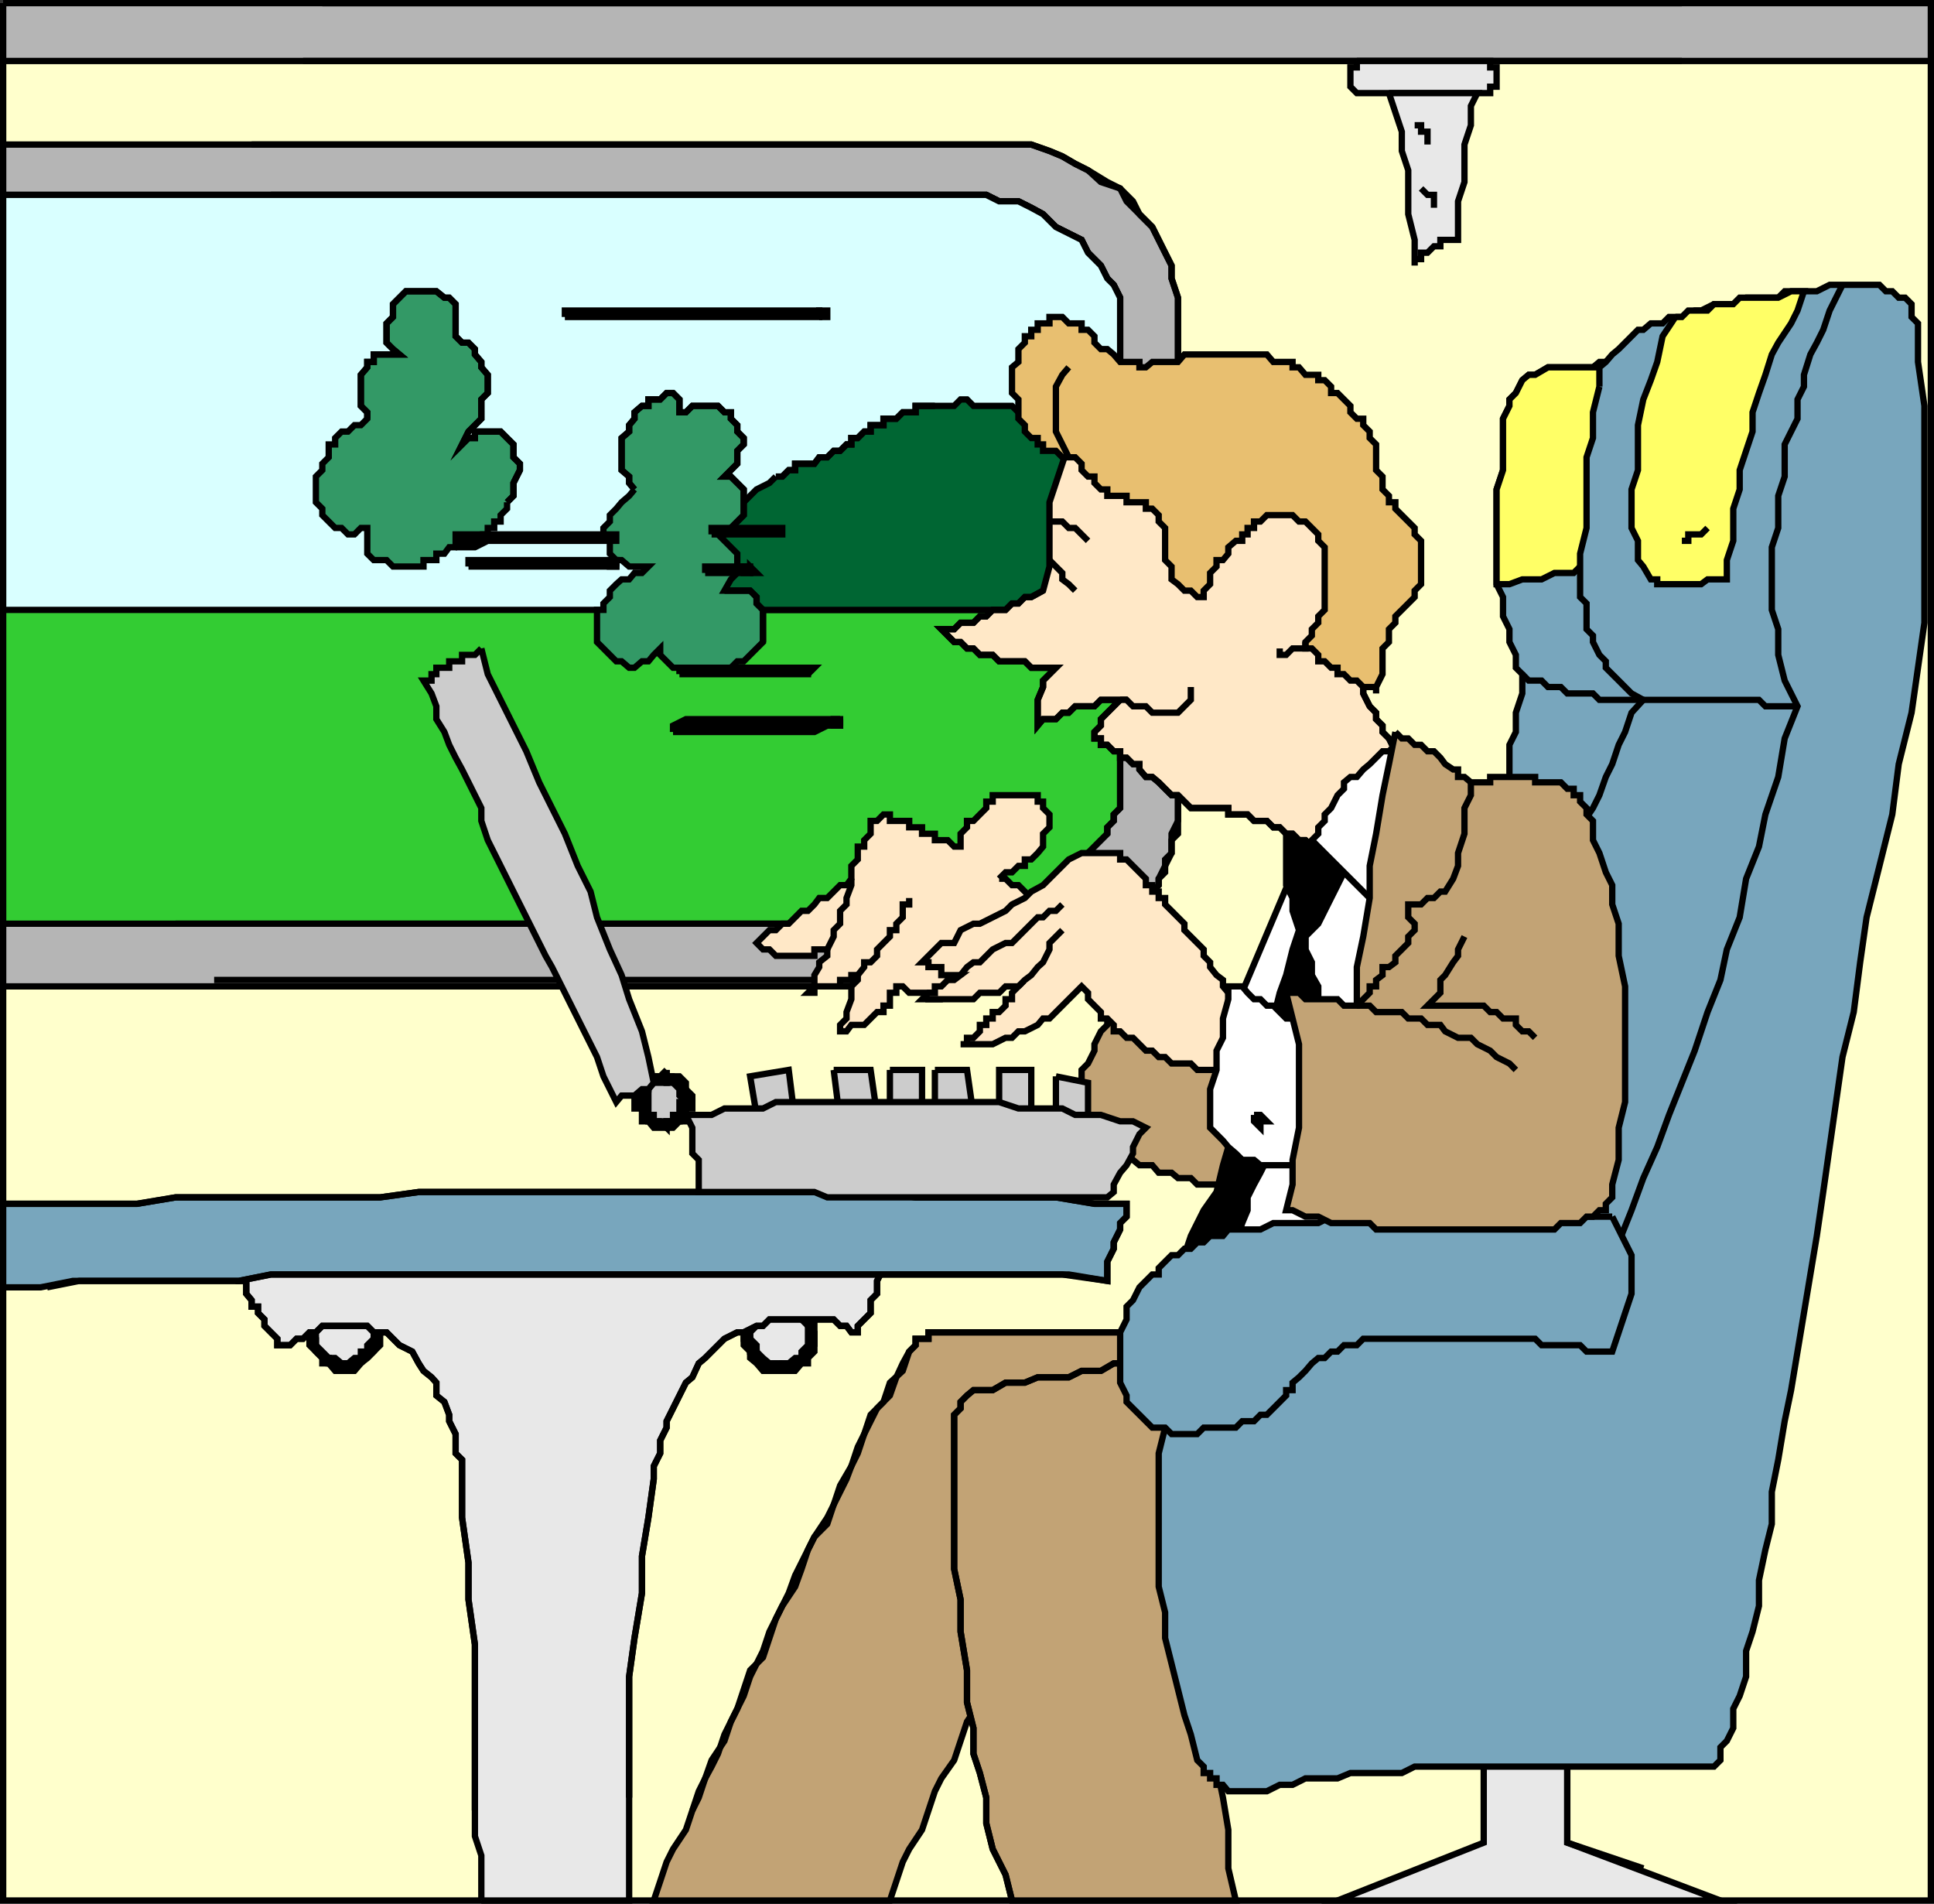
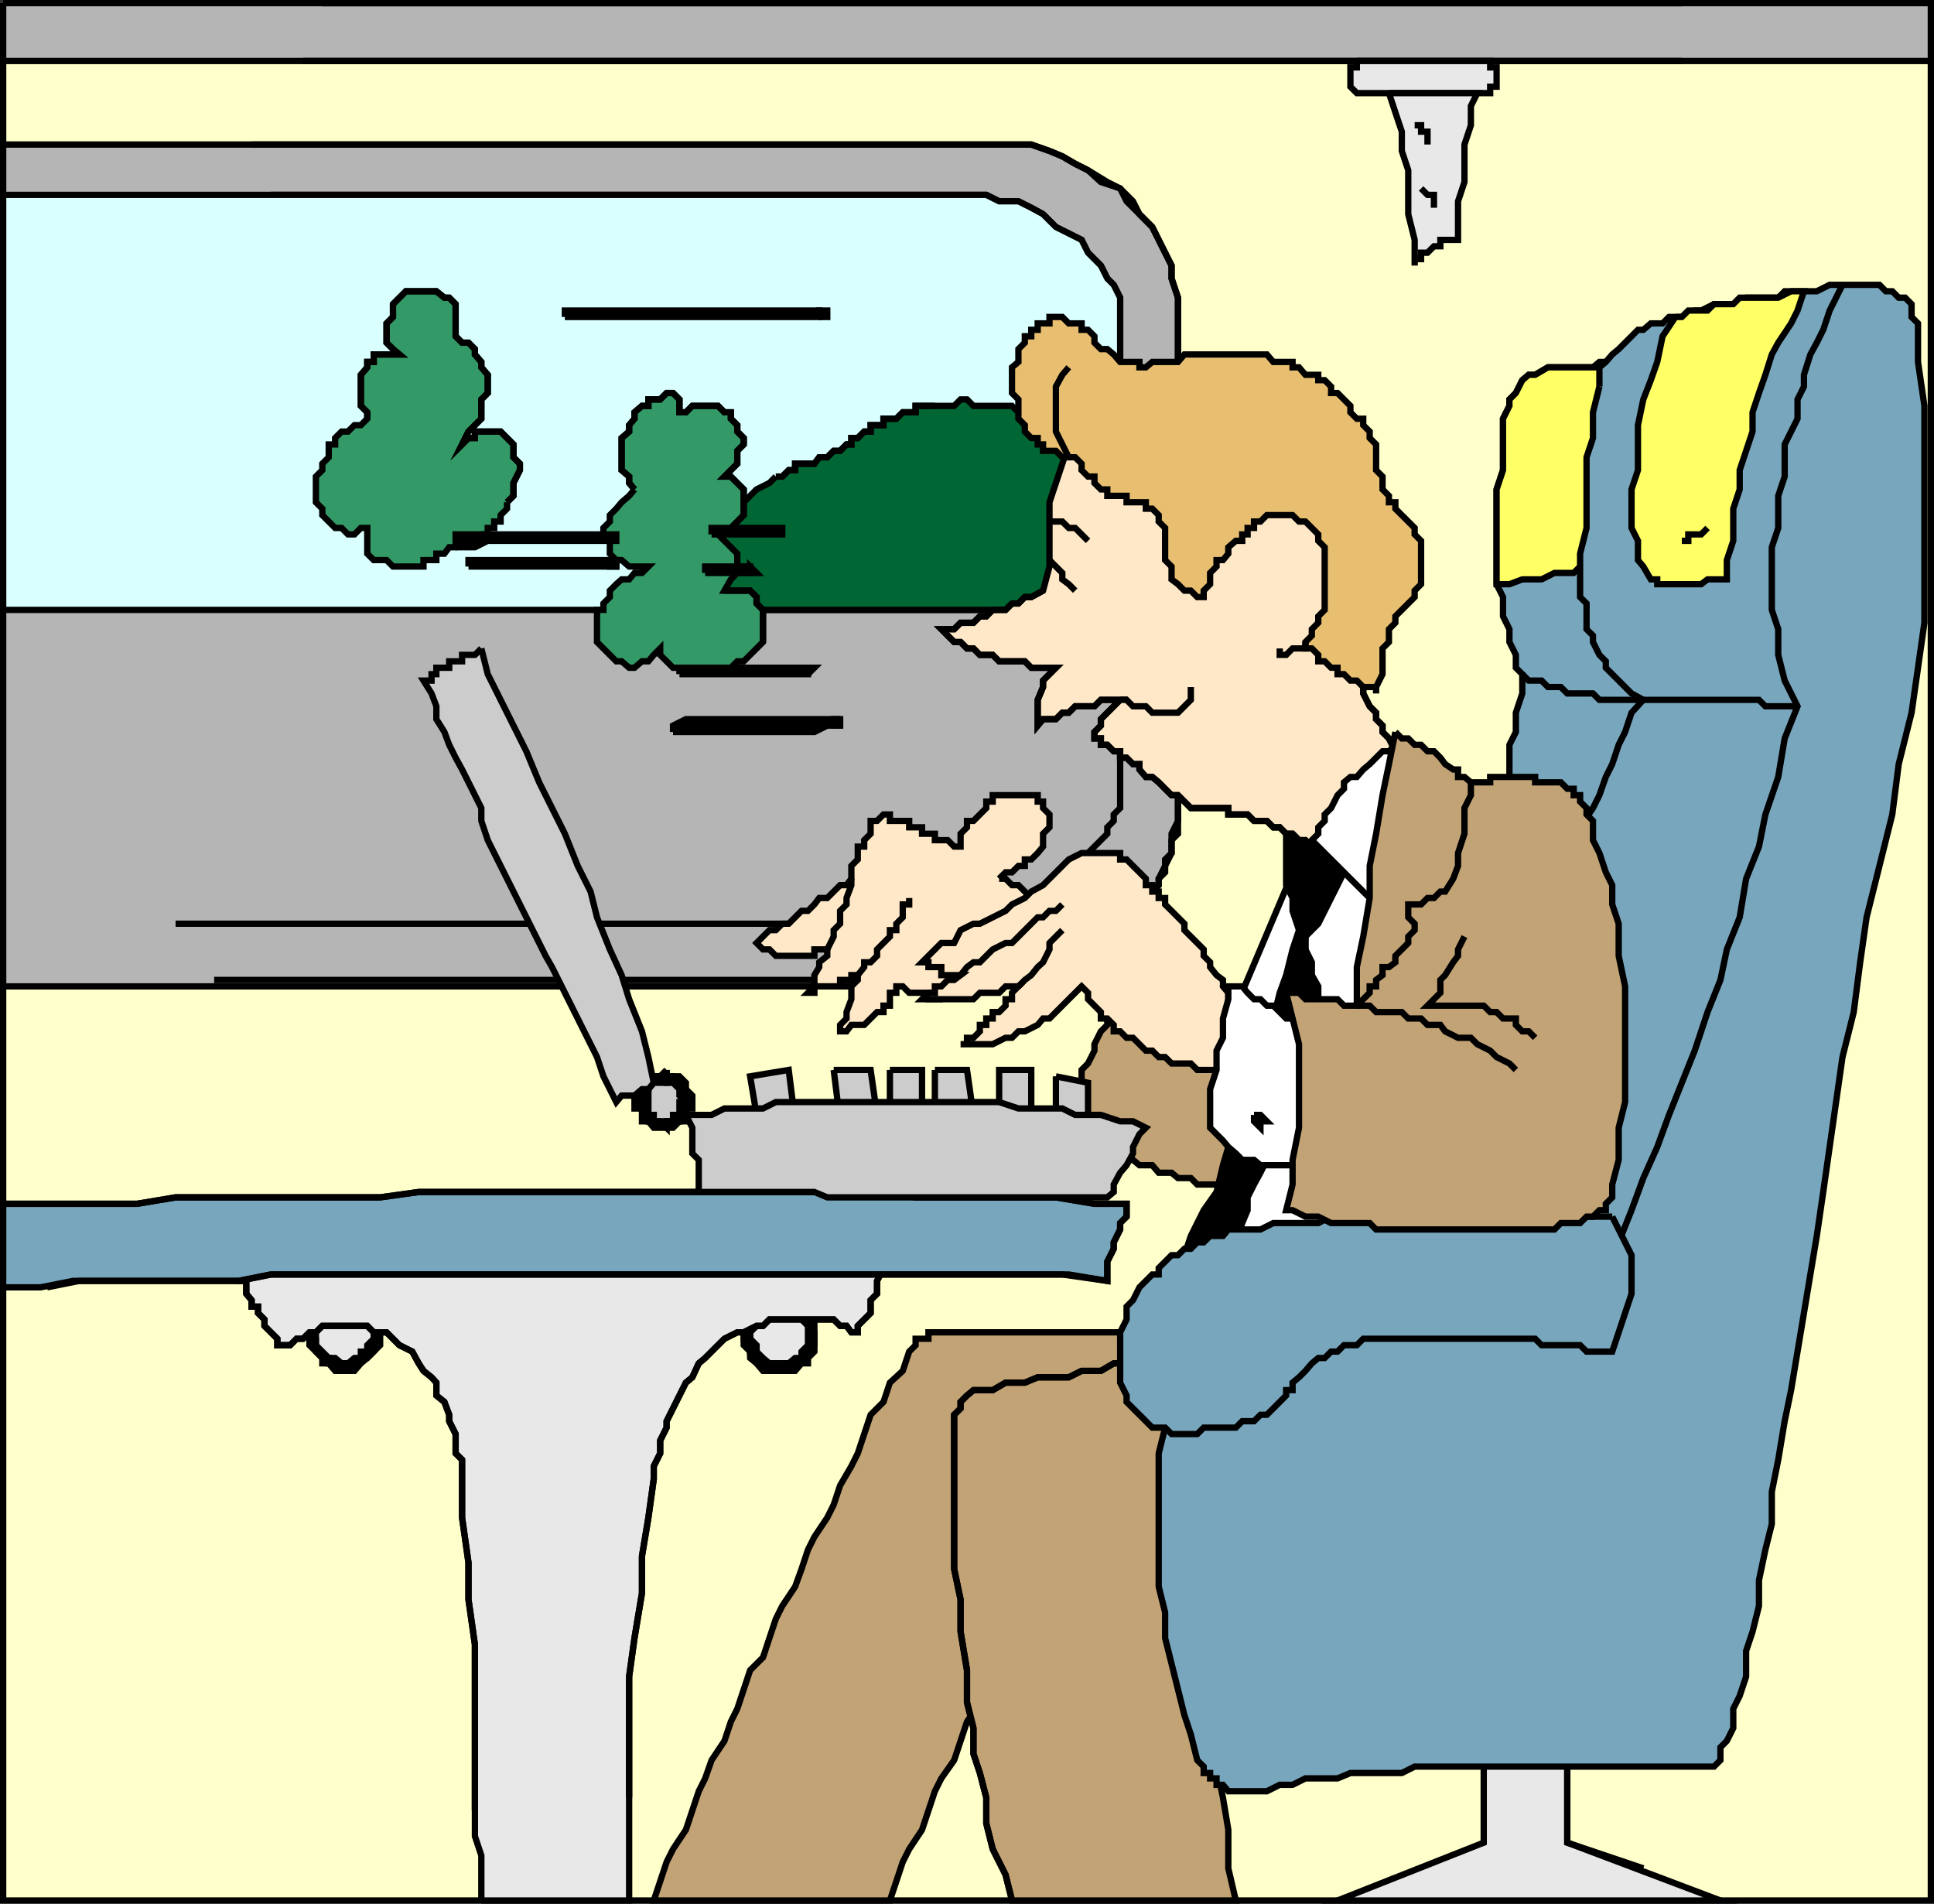
<svg xmlns="http://www.w3.org/2000/svg" width="361.179" height="355.48">
  <rect width="100%" height="100%" fill="#333333" stroke="none" />
  <path fill="#ffc" stroke="#000" stroke-miterlimit="10" stroke-width="1.179" d="M.59.59h360v354.3H.59V.59" />
  <path fill="#b5b5b5" stroke="#000" stroke-miterlimit="10" stroke-width="1.179" d="M.59.59h360v10.8H.59V.59" />
  <path fill="none" stroke="#000" stroke-miterlimit="10" stroke-width="1.179" d="M60.191.59H314.09m-257.5 10.8h257.5" />
  <path fill="#e8e8e8" stroke="#000" stroke-miterlimit="10" stroke-width="1.179" d="M253.39 11.39h24.903v1.2h1.199v3.601h-1.2v1.2H253.39l-1.199-1.2V12.59h1.2v-1.2" />
  <path fill="#e8e8e8" stroke="#000" stroke-miterlimit="10" stroke-width="1.179" d="m259.39 17.39 1.2 3.602 1.203 3.598v3.601l1.199 3.602v8.199l1.2 4.8v4.798-1.2h1.198v-1.199h1.2l1.203-1.2h1.199v-1.198h3.3V37.59l1.2-3.598v-7l1.2-3.602v-3.597l1.198-2.403h-16.5" />
  <path fill="none" stroke="#000" stroke-miterlimit="10" stroke-width="1.179" d="M264.191 23.39h1.2v1.2h1.198v2.402m-1.199 8.199 1.2 1.2h1.203v2.402" />
  <path fill="#b5b5b5" stroke="#000" stroke-miterlimit="10" stroke-width="1.179" d="M.59 26.992h192l3.402 1.2 2.398 1 2.403 1.398 2.398 1.203 3.602 2.199 2.398 1.2 2.398 2.398 1.204 2.402 2.398 2.398 1.2 2.403 1.198 2.398 1.204 2.399v2.402l1.199 3.598v100.1l-1.2 1.2v2.402l-1.203 2.398v1.2l-1.199 1.198v1.204l-3.597 3.597v1.2l-3.602 3.601-2.398 1.2-1.204 1.198-1.199 1.204h-1.199l-2.398 2.398h-2.403l-1.199.898-1.2 1.5h-3.402l-1.199.903h-6l-1.199 1.2H.59v-157.2" />
-   <path fill="#3c3" stroke="#000" stroke-miterlimit="10" stroke-width="1.179" d="M.59 36.39h183.6l2.398 1.2h3.602l2.398 1.203 2.204 1.199 2.398 2.398 2.398 1.2 2.403 1.203 1.2 2.398 2.397 2.399 1.204 2.402 1.199 1.2 1.2 2.398v95.3l-1.2 1.2v1.203l-1.2 1.199v1.2l-1.203 1.198-1.199 1.2-1.199 1.203v1.199l-1.2 1.2h-1.198l-1.204 1.198-1.199 1.2-1.199 1.203h-1.2l-2.198 1.199-1.204 1.2h-1.199l-1.199 1.198h-1.2l-1.198 1.2h-3.602l-1.2 1.203h-4.8l-1.2 1.199H.59V36.39" />
  <path fill="none" stroke="#000" stroke-miterlimit="10" stroke-width="1.179" d="M50.59 36.39h133.6l2.398 1.2h3.602l2.398 1.203 2.204 1.199 2.398 2.398 2.398 1.2 2.403 1.203 1.2 2.398 2.397 2.399 1.204 2.402 1.199 1.2 1.2 2.398v95.3l-1.2 1.2v1.203l-1.2 1.199v1.2l-1.203 1.198-1.199 1.2-1.199 1.203v1.199l-1.2 1.2h-1.198l-1.204 1.198-1.199 1.2-1.199 1.203h-1.2l-2.198 1.199-1.204 1.2h-1.199l-1.199 1.198h-1.2l-1.198 1.2h-3.602l-1.2 1.203h-6l-1.198 1.199h-143" />
  <path fill="#d9ffff" stroke="#000" stroke-miterlimit="10" stroke-width="1.179" d="M.59 36.39h183.6l2.398 1.2h3.602l2.398 1.203 2.204 1.199 2.398 2.398 2.398 1.2 2.403 1.203 1.2 2.398 2.397 2.399 1.204 2.402 1.199 1.2 1.2 2.398v58.3H.59v-77.5" />
  <path fill="none" stroke="#000" stroke-miterlimit="10" stroke-width="1.179" d="M46.992 26.992h145.597l3.403 1.2 2.398 1 2.403 1.398 2.398 1.203 2.398 2.199 3.602 1.2 1.2 2.398 4.8 4.8 1.2 2.403 1.198 2.398 1.204 2.399v2.402l1.199 3.598v97.703l-1.2 2.398v3.602l-1.203 1.199v1.2l-1.199 2.397v1.204l-3.597 3.597-1.204 1.2-1.199 1.203-3.597 3.597h-1.204l-1.199 1.2-1.199 1.203-1.2 1.199h-2.402l-1.199 1.2-1.199.897h-1.2l-2.198 1.5h-2.403l-1.199.903h-150.2" />
  <path fill="#063" stroke="#000" stroke-miterlimit="10" stroke-width="1.179" d="M144.89 88.992h1.2l1.203-1.2h1.199V86.59h3.598l.902-1.2h1.5l1.2-1.199h1.198l1.2-1.2h.902v-1.198h1.2l1.198-1.203h1.2v-1.2h2.402v-1.199h2.398l1.2-1.2h2.402v-1.198h7.2l1.198-1.203h1.2l1.203 1.203h7.199l1.2 1.199h3.6l1 1.2 1.2 1.198h2.398l1.2 1.2h1.203v1.203h1.199l1.2 1.199h1.198v1.2h1.2v1.198h1.203v1.2l1.199 1.203v1.199l1.2 1.2v2.398l-1.2 2.402v8.398l-1.2 2.403v5.699l-1.203 2.398h-81.097l1.2-1.199v-2.398l1.198-2.102 1.2-1.2 1.203-2.402 1.199-1.199 1.2-2.398 1.198-1.2 1.2-2.402 1.203-1.199 2.398-1.2 1.2-1.198 1.198-1.203 1.204-1.2 2.398-1.199 1.2-1.2" />
  <path fill="none" stroke="#000" stroke-miterlimit="10" stroke-width="1.179" d="M144.89 88.992h1.2l1.203-1.2h1.199V86.59h3.598l.902-1.2h1.5l1.2-1.199h1.198l1.2-1.2h.902v-1.198h1.2l1.198-1.203h1.2v-1.2h2.402v-1.199h2.398l1.2-1.2h2.402v-1.198h3.598" />
  <path fill="#396" stroke="#000" stroke-miterlimit="10" stroke-width="1.179" d="m94.691 93.793 1.2-1.203v-2.4l1.199-2.398V86.59l-1.2-1.2v-2.398l-1.199-1.2-1.2-1.202h-4.8v1.203h-1.2l-1.198 1.199 1.199-2.402 2.398-2.399V74.59l1.2-1.2v-3.398l-1.2-1.402v-1l-1.199-1.399v-1l-1.2-1.2h-1.198l-1.203-1.198v-6l-1.2-1.203h-.898l-1.5-1.2h-5.7l-1.202 1.2-1.2 1.203v2.398l-1.199 1.2v3.6l1.2 1.2 1.199 1h-4.797v1.399H68.59v1l-1.2 1.402v5.8l1.2 1.2v1.2l-1.2 1.198h-1.199l-1.2 1.2h-1.198l-1.203 1.203v1.199h-1.2v2.398l-1.199 1.2v1.203l-1.2 1.199v4.8l1.2 1.2v1.2l2.399 2.398h1.203l1.199 1.203h1.2l1.198-1.203h1.2v4.8l1.203 1.2h2.398l1.2 1.203h5.699v-1.204h2.402v-1.199h1.5l.898-1.199h1.2l1.203-1.2h2.398l1.2-1.198h1.199V98.59h1.203v-1.2h1.199v-1.199l1.2-1.2v-1.198" />
  <path fill="none" stroke="#000" stroke-miterlimit="10" stroke-width="1.179" d="m94.691 93.793 1.2-1.203v-2.4l1.199-2.398V86.59l-1.2-1.2v-2.398l-1.199-1.2-1.2-1.202h-4.8v1.203h-1.2l-1.198 1.199 1.199-2.402 2.398-2.399V74.59l1.2-1.2v-3.398l-1.2-1.402v-1l-1.199-1.399v-1l-1.2-1.2h-1.198l-1.203-1.198v-6l-1.2-1.203h-.898l-1.5-1.2h-5.7l-1.202 1.2-1.2 1.203v2.398l-1.199 1.2v3.6l1.2 1.2 1.199 1h-4.797v1.399H68.59v1l-1.2 1.402v5.8l1.2 1.2v1.2" />
  <path fill="#396" stroke="#000" stroke-miterlimit="10" stroke-width="1.179" d="m118.492 91.39-1-1.199v-1.2l-1.403-1.198v-6l1.403-1.203v-1.2l1-1.199v-1.2l1.398-1.198h1.2V74.59h2.203l1.199-1.2h1.2l1.198 1.2v2.402h1.2l1.203-1.2h4.796l1.204 1.2h1.199v1.2l1.2 1.198v1.2l1.198 1.203v1.199l-1.199 1.2v2.398l-1.2 1.203-1.198 1.199h1.199l2.398 2.398v4.801l-2.398 2.399-1.2 1.203h-1.203l1.204 1.199 2.398 2.398v3.602l-1.2 1.2-1.198 2.1h4.796l1.204 1.2v1.2l1.199 1.198v6l-3.602 3.602h-1.199l-1.2 1.2h-10.8l-2.398-2.4v-1.203l-1.204 1.204-1 1.199h-1.199l-1.398 1.2h-1l-1.402-1.2h-1l-1.2-1.2-1.199-1.203-1.2-1.199v-6h1.2v-1.199l1.2-1.2v-1.198l1.199-1.204 1-.898h1.402l1-1.2h1.398l1.2-1.198h-3.598l-1.403-1.203h-1l-1.199-1.2v-2.398l-1.199-1.2V98.59l1.2-1.2v-1.199l1.198-1.2 1-1.198 1.403-1.203 1-1.2" />
  <path fill="none" stroke="#000" stroke-miterlimit="10" stroke-width="1.179" d="M135.293 110.293h4.796l1.204 1.199v1.2l1.199 1.198v6m-24-28.5-1-1.199v-1.2l-1.403-1.198v-6l1.403-1.203v-1.2l1-1.199v-1.2l1.398-1.198h1.2V74.59h2.203l1.199-1.2h1.2l1.198 1.2v2.402h1.2l1.203-1.2h4.796l1.204 1.2h1.199v1.2l1.2 1.198v1.2l1.198 1.203v1.199l-1.199 1.2v2.398l-1.2 1.203-1.198 1.199h1.199l2.398 2.398v4.801l-2.398 2.399-1.2 1.203h-1.203" />
  <path d="M140.09 106.992h1.203l-1.204-1.2zm0 0" />
  <path fill="none" stroke="#000" stroke-miterlimit="10" stroke-width="1.179" d="M140.09 106.992h1.203l-1.204-1.2v1.2" />
  <path stroke="#000" stroke-miterlimit="10" stroke-width="1.179" d="M131.691 106.992h8.398v-1.2h-8.398v1.2" />
  <path stroke="#000" stroke-miterlimit="10" stroke-width="1.179" d="M140.09 105.793h-1.2v1.199h1.2v-1.2m12.902-46.601h1.5v-1.2h-1.5v1.2" />
  <path stroke="#000" stroke-miterlimit="10" stroke-width="1.179" d="M105.492 59.191h47.5v-1.2h-47.5v1.2" />
  <path fill="none" stroke="#000" stroke-miterlimit="10" stroke-width="1.179" d="M152.992 57.992v1.2-1.2" />
  <path stroke="#000" stroke-miterlimit="10" stroke-width="1.179" d="M144.89 99.793h1.2V98.59h-1.2v1.203m-12 0h12V98.59h-12v1.203" />
  <path fill="none" stroke="#000" stroke-miterlimit="10" stroke-width="1.179" d="M144.89 98.59v1.203-1.203" />
  <path stroke="#000" stroke-miterlimit="10" stroke-width="1.179" d="M113.89 100.992h1.2v-1.2h-1.2v1.2m-28.8 1.199h3.601l2.399-1.2h22.8v-1.198h-28.8v2.398" />
  <path fill="none" stroke="#000" stroke-miterlimit="10" stroke-width="1.179" d="M113.89 99.793v1.199-1.2m1.2 6.001v-1.204 1.204" />
  <path stroke="#000" stroke-miterlimit="10" stroke-width="1.179" d="M87.492 105.793h27.597v-1.204H87.493v1.204" />
  <path stroke="#000" stroke-miterlimit="10" stroke-width="1.179" d="M115.09 104.59h-1.2v1.203h1.2v-1.204" />
-   <path d="m150.89 125.89 1.2-1.199h-1.2zm0 0" />
  <path fill="none" stroke="#000" stroke-miterlimit="10" stroke-width="1.179" d="m150.89 125.89 1.2-1.199h-1.2v1.2" />
  <path stroke="#000" stroke-miterlimit="10" stroke-width="1.179" d="M126.89 125.89h24v-1.199h-24v1.2" />
  <path fill="none" stroke="#000" stroke-miterlimit="10" stroke-width="1.179" d="M150.89 124.691v1.2-1.2m6 10.801v-1.2 1.2" />
  <path stroke="#000" stroke-miterlimit="10" stroke-width="1.179" d="M125.691 136.691h26.398l2.403-1.2h2.398v-1.198h-28.8l-2.399 1.199v1.2" />
  <path stroke="#000" stroke-miterlimit="10" stroke-width="1.179" d="M156.89 134.293h-1.199v1.199h1.2v-1.2" />
  <path fill="#e8e8e8" stroke="#000" stroke-miterlimit="10" stroke-width="1.179" d="M63.793 254.59h2.398l1.2-1h1.199l1.203-1.2v-7.199H68.59l-1.2-1.2h-1.199l-1.2-1.198H62.59l-2.399 2.398h-1.2v2.398l-1.198 1.204 1.199 1.199v2.398l1.2 1.2h1.198v1h2.403" />
  <path stroke="#000" stroke-miterlimit="10" stroke-width="1.179" d="M69.793 248.793v1.199l-1.203 1.2v1.198h-1.2v1.2h-1.199l-1.2 1h-1.198v1.402h2.398l1.2-1.402 1.199-1 1.203-1.2 1.199-1.199v-2.398h-1.2m-5.999-4.801h2.398l2.399 2.398v1.2h1.203v1.203h1.199v-2.403l-1.2-1.199-1.202-1.2h-1.2v-1.198h-3.597v1.199" />
  <path stroke="#000" stroke-miterlimit="10" stroke-width="1.179" d="M58.992 248.793v-1.204l1.2-1.199v-1.199h1.198l1.2-1.2h1.203v-1.198H61.39l-3.597 3.597v2.403h1.199m4.801 5.797-1.203-1h-1.2l-2.398-2.399v-2.398h-1.2v2.398l2.4 2.398v1h1.198l1.2 1.403h1.203v-1.402" />
  <path fill="#e8e8e8" stroke="#000" stroke-miterlimit="10" stroke-width="1.179" d="M146.09 254.59h2.402l1.2-1 2.397-2.399v-2.398l-1.199-1.204v-1.199l-1.199-1.199h-1.2v-1.2h-4.8l-1.2 1.2h-1.198v1.2l-1.204 1.198v4.801h1.204v1.2l1.199 1h3.598" />
  <path stroke="#000" stroke-miterlimit="10" stroke-width="1.179" d="M150.89 249.992v1.2l-1.199 1.198v1.2h-1.2l-1.198 1h-1.204v1.402h2.403l1.2-1.402h1.198v-1l1.2-1.2v-2.398h-1.2m-4.8-6h1.203v1.2h1.199l2.398 2.397v2.403h1.2v-3.602l-3.598-3.597h-2.402v1.199m-6 6v-1.2l1.203-1.203v-1.199h1.199v-1.199h1.2l1.198-1.2h1.2v-1.198h-3.598l-1.2 1.199v1.2h-1.203v1.198l-1.199 2.403v1.199h1.2" />
  <path stroke="#000" stroke-miterlimit="10" stroke-width="1.179" d="M146.09 254.59h-2.399l-1.2-1-1.198-1.2v-1.199l-1.204-1.2h-1.199v1.2l1.2 1.2v1.198l1.203 1 1.199 1.403h3.598v-1.402" />
  <path fill="#e8e8e8" stroke="#000" stroke-miterlimit="10" stroke-width="1.179" d="M89.89 354.89v-8.398l-1.199-3.602v-35.8l-1.2-8.399v-6.898l-1.198-8.403v-10.8l-1.203-1.2v-3.597l-1.2-2.403v-1.199l-.898-2.398-1.5-1.204v-2.398l-.902-1-1.5-1.2-.899-1.402-1.2-2.199-2.401-1.199-2.399-2.398h-2.398l-1.203-1.204h-8.4l-1.2 1.204h-1.198l-1.203 1.199h-1.2l-1.199 1.2h-2.398v-1.2l-1.203-1.2-1.2-1.203v-1.199l-1.199-1.199v-1.2h-1.2v-1.198l-1-1.204v-2.398h-1.4v-2.398h3.601l3.602-1.204h3.597l4.801-1.199h7.2l3.6-1.199h12l4.5-1.2h50.2l3.602 1.2h10.797l2.402 1.2h10.5v2.402l-1.2 2.398v2.398l-1.202 1.204v2.398l-2.399 2.398v1.204h-1.2l-.901-1.204h-1.2l-1.199-1.199h-12l-1.2 1.2h-1.198l-2.403 1.203h-1.199l-2.398 1.199-2.403 2.398-1.199 1.2-1.2 1-1.198 2.601-1.203 1-1.2 2.398-1.199 2.403-1.2 2.398v1.2l-1.198 2.402v2.398l-1.203 2.403v2.398l-1 7.2-1.2 7.198v6.903l-1.398 8.398-1 7.2v41.8H89.89" />
  <path fill="none" stroke="#000" stroke-miterlimit="10" stroke-width="1.179" d="M88.691 338.09v-31l-1.2-8.399v-6.898l-1.198-8.403v-10.8l-1.203-1.2v-3.597l-1.2-2.403v-1.199l-.898-2.398-1.5-1.204v-2.398l-.902-1-1.5-1.2-.899-1.402-1.2-2.199-2.401-1.199-2.399-2.398h-2.398l-1.203-1.204h-8.4l-1.2 1.204h-1.198l-1.203 1.199h-1.2l-1.199 1.2h-2.398v-1.2l-1.203-1.2-1.2-1.203v-1.199l-1.199-1.199v-1.2h-1.2v-1.198l-1-1.204v-2.398h-1.4v-2.398h3.601l3.602-1.204h3.597l4.801-1.199h7.2l3.6-1.199h12l4.5-1.2h50.2l3.602 1.2h10.797l2.402 1.2h10.5v2.402l-1.2 2.398v2.398l-1.202 1.204v2.398l-2.399 2.398v1.204h-1.2l-.901-1.204h-1.2l-1.199-1.199h-12l-1.2 1.2h-1.198l-2.403 1.203h-1.199l-2.398 1.199-2.403 2.398-1.199 1.2-1.2 1-1.198 2.601-1.203 1-1.2 2.398-1.199 2.403-1.2 2.398v1.2l-1.198 2.402v2.398l-1.203 2.403v2.398l-1 7.2-1.2 7.198v6.903l-1.398 8.398-1 7.2v22.601" />
  <path fill="#78a6bd" stroke="#000" stroke-miterlimit="10" stroke-width="1.179" d="M.59 224.793h25l7.203-1.204h38.199l7.2-1h85.6l7.2 1h26.2l7.198 1.204h6v2.398l-1.199 1.2v1.198l-1.2 2.403v1.2l-1.198 2.397v3.602l-8.403-1.2H50.59l-6 1.2h-31l-6 1.2h-7v-15.598" />
  <path fill="none" stroke="#000" stroke-miterlimit="10" stroke-width="1.179" d="M.59 224.793h25l7.203-1.204h38.199l7.2-1h85.6l7.2 1h26.2l7.198 1.204h6v2.398l-1.199 1.2v1.198l-1.2 2.403v1.2l-1.198 2.397v3.602l-7.204-1.2h-149l-6 1.2H14.794l-6 1.2" />
  <path fill="#c2a375" stroke="#000" stroke-miterlimit="10" stroke-width="1.179" d="M213.992 248.793H173.39v1.199h-2.398v1.2l-1.2 1.198-1.203 3.602-2.398 2.2-1.2 3.6-2.402 2.4-1.199 3.6-1.199 3.598-1.2 2.403-2.1 3.597-1.2 3.602-1.2 2.398-2.402 3.602-1.199 2.398-1.199 3.602-1.2 3.3-2.402 3.598-1.199 2.403-1.199 3.597-1.2 3.602-2.402 2.398-1.199 3.602-1.199 3.598-1.2 2.402-1.198 3.598-2.403 3.601-1.199 3.399-1.2 2.402-1.198 3.598-1.204 3.601-2.398 3.602-1.2 2.398-1.198 3.602-1.204 3.597h44.102l1.2-3.597 1.198-3.602 1.204-2.398 2.398-3.602 1.2-3.601 1.198-3.598 1.204-2.402 2.398-3.399 1.2-3.601 1.198-3.598 2.403-3.602 1.2-2.398 1.198-3.602 1.2-3.597 2.402-3.602 1.2-2.398 2.397-7.204 2.204-3.296 1.199-3.602 1.2-2.398 1.198-3.602 2.403-3.601 1.199-3.598 1.2-3.602 1.198-2.398 2.403-3.602 1.199-3.597 2.398-7.204 2.403-2.199 1.199-3.597" />
-   <path fill="none" stroke="#000" stroke-miterlimit="10" stroke-width="1.179" d="M213.992 248.793H173.39v1.199h-2.398v1.2l-1.2 1.198-1.203 2.2-1.199 2.601-1.199 3.399-2.398 2.402-1.204 2.398-1.199 2.403-1.199 2.398-1.2 3.602-.902 2.398-1.199 2.398-1.199 2.403-1.2 3.597-2.402 2.403-1.199 2.398-1.199 2.403-1.2 2.398-1.198 3.3-1.204 2.4-1.199 2.402-1.199 2.398-1.2 3.602-1.198 2.398-1.204 2.398-1.199 3.602-1.199 2.398-1.2 2.403-1.198 2.398-1.204 3.602-1.199 2.398-1.199 2.2-1.2 3.601-1.198 2.398" />
  <path fill="#c2a375" stroke="#000" stroke-miterlimit="10" stroke-width="1.179" d="m218.793 253.59-2.403 1h-8.398l-2.402 1.402h-3.598l-2.402 1.2h-5.797l-2.403 1h-3.597l-2.403 1.397h-3.597l-1.204 1-1.199 1.204v1.199l-1.199 1.2v28.8l1.2 5.7v6l1.198 7.198v6l1.204 4.801v4.8l1.199 3.599 1.2 4.601v4.8l1.198 4.802 2.403 4.796 1.199 4.801h41.8l-1.402-6v-7.199l-1-6-1.199-5.8v-7.2l-1.2-6v-6l-1.198-6-1.204-7.2v-5.698l-1.199-6-1.199-7.204v-6l-1.2-6-1.198-7v-6" />
  <path fill="none" stroke="#000" stroke-miterlimit="10" stroke-width="1.179" d="m218.793 253.59-2.403 1h-8.398l-2.402 1.402h-3.598l-2.402 1.2h-5.797l-2.403 1h-3.597l-2.403 1.397h-3.597l-1.204 1-1.199 1.204v1.199l-1.199 1.2v28.8l1.2 5.7v6l1.198 7.198v6l1.204 4.801v4.8l1.199 3.599 1.2 4.601v4.8l1.198 4.802 2.403 4.796 1.199 4.801" />
  <path fill="#ffe8c7" stroke="#000" stroke-miterlimit="10" stroke-width="1.179" d="m186.59 164.09 1.203-1.2h1.199l1.2-1.199h1.198v-1.2h1.2l1.203-1.198 1-1.204v-2.398l1.199-1.2v-2.402l-1.2-1.199v-1.199h-1v-1.2h-8.402v1.2h-1.199v1.2l-1.2 1.198-1.198 1.204h-1.204v1.199l-1.199 1.2v2.397h-1.199l-1.2-1.199h-2.402v-1.199h-2.398v-1.2h-2.398v-1.198h-3.602v-1.204h-1.2l-1.198 1.204h-1.204v2.398l-1.199 1.2v1.198h-1.199v2.403l-1.2 1.2v2.397l-.902 1.204h-1.199l-2.398 2.398h-1.5l-.902 1.2-1.2 1.198h-1.199l-1.2 1.204-1.198 1.199h-1.204l-1.199 1.2h-1.199l-2.398 2.397 1.199 1.204h1.2l1.198 1.199h7.2v-1.2h2.402v1.2l-1.5 1.2v.897l-.902 1.5v2.102l-1.2 1.2h1.2v-1.2h4.8v-1.2h2.102v-.902h1.2v.903l-1.2 1.2v2.397l-.902 2.403v1.2l-1.2 1.198v1.2h1.2l.902-1.2h2.398l1.2-1.199 1.203-1.2h1.199v-1.198h1.2v-2.403h1.198v-1.199h1.2l1.203 1.2h3.597v1.198h2.403l1.199-1.199h4.8l1.2-1.199h2.398v-1.2h2.403v-.902h2.398v-2.398l1.2-1.2v-2.402l1.198-1.199v-2.398l1.204-2.402-1.204-1.2v-1.199l-2.398-2.398h-1.2l-1.198-1.204h-1.204" />
  <path fill="none" stroke="#000" stroke-miterlimit="10" stroke-width="1.179" d="M158.992 164.09v1.203l-.902 2.398v1.2l-1.2 1.198v2.403l-1.199 1.2v1.198l-1.2 2.403m15.302-9.602v1.2h-1.204v2.402l-1.199 1.199v1.2h-1.199v1.198l-1.2 1.2-1.198 1.203v1.199l-1.204 1.2h-1.199v.897l-1.199 1.5" />
  <path fill="#c2a375" stroke="#000" stroke-miterlimit="10" stroke-width="1.179" d="M209.191 180.59v2.402l-1.2 2.398v1.2l-1.198 2.402v2.398l-1.204 1.2-1.199 2.402v1.2l-1.199 2.397-1.2 1.204v2.398l-1.198 1.2-1.204 2.402-1.199 1.199v2.398l-1.199 1.2 1.2 1.203h1.198l1.204 1.199h1.199l1.2 1.2h2.397l1.204 1.198h1.199l1.2 1.2h2.397l1.204 1h2.398l1.2 1.402h2.402l1.199 1h2.398l1.2 1.2h4.8l1 1.397h4.801l1.2-5 1.198-3.398 1.204-4.8 1.199-3.598 1.2-4.801v-4.8l1.198-3.603 1.2-4.796h-2.399l-1.2-1.204h-4.8l-1.2-1.199h-4.6l-2.4-1.199h-3.6l-2.4-1.2h-3.6l-2.4-.902h-2.402l-2.398-1.5" />
  <path fill="#ccc" stroke="#000" stroke-miterlimit="10" stroke-width="1.179" d="m141.293 208.191-1.204-7.2 7.204-1.198 1.199 9.597-7.2-1.199m14.399-8.398 1.2 9.597 6.902-1.199-1.204-8.398h-6.898m10.5 0v9.597h6v-9.597h-6m8.399 0h6l1.203 8.398h-7.204v-8.398m12.001 8.398v-8.398h6v8.398h-6m10.601-7.199v7.2l6 1.198v-7.199l-6-1.2" />
  <path fill="#ccc" stroke="#000" stroke-miterlimit="10" stroke-width="1.179" d="m128.09 208.191 1.203 2.398v4.801l1.199 1.2v6h21.598l2.402 1h52.3l1.2-1v-1.399l1.2-2.2 1.198-1.402 1.2-2.199v-1.199l1.203-2.398 1.199-1.204-2.402-1.199h-2.399l-3.602-1.199h-4.796l-2.403-1.2h-8.199l-3.602-1.198H144.89l-2.398 1.199h-7.2l-2.402 1.2h-4.8m-3.598-7.2h1.2l2.397 2.398v4.801h-1.199v1.2h-2.398v1.198l-1.2-1.199h-2.203v-1.199l-1.199-1.2v-3.6h1.2v-1.2l1-1.2h2.402" />
  <path stroke="#000" stroke-miterlimit="10" stroke-width="1.179" d="M129.293 205.793v-1.204l-1.204-1.199v-1.199l-1.199-1.2h-2.398v-1.198 2.398h1.2l1.198 1.2v1.198l1.2 1.204h1.203" />
  <path stroke="#000" stroke-miterlimit="10" stroke-width="1.179" d="M124.492 210.59h1.2l1.198-1.2h1.2v-2.398h1.203v-1.2h-2.403v2.4h-1.199v1.198h-1.2v1.2" />
  <path stroke="#000" stroke-miterlimit="10" stroke-width="1.179" d="M118.492 205.793v1.199h1.398v2.398h1.2l1 1.2h2.402v-1.2h-2.403v-1.199h-1v-2.398h-2.597m6-6-1.2 1.199h-2.203l-1.199 1.2v1.198l-1.398 1.2v1.203h2.598v-2.403l1-1.199h2.402v-2.398" />
  <path fill="#ccc" stroke="#000" stroke-miterlimit="10" stroke-width="1.179" d="m89.89 121.09-1.199 1.203h-2.398v1.199H83.89v1.2h-2.398v1.198h-.902v1.2h-1.5l1.5 2.402.902 2.398v2.403l1.5 2.398.898 2.398 1.2 2.403 1.203 2.2 1.199 2.397 1.2 2.403 1.198 2.398v2.403l1.2 3.597 1.203 2.403 2.398 4.796 1.2 2.403 1.199 2.398 1.203 2.403 2.398 4.796 1.2 2.403 1.198 2.098 1.204 2.402 1.199 2.398 1.2 2.403 2.397 4.796 1.204 2.403 1.199 2.398 1.2 3.602 1.198 2.398 1.2 2.403 1-1.204h2.402l1.398-1.199h1.2l1-1.199-1-4.8-1.2-4.802-2.398-6-1.403-4.5-2.199-4.796-2.398-6-1.2-4.801-2.402-4.8-2.398-6-2.403-4.802-2.398-4.8-2.398-5.797-2.403-4.801-2.398-4.8-2.402-4.802-1.2-4.8" />
  <path fill="#e8e8e8" stroke="#000" stroke-miterlimit="10" stroke-width="1.179" d="M292.691 323.89v20.2l28.602 10.8h-71.5l27.296-10.8v-20.2h15.602" />
  <path fill="none" stroke="#000" stroke-miterlimit="10" stroke-width="1.179" d="M292.691 323.89v20.2l14.2 4.8" />
  <path fill="#78a6bd" stroke="#000" stroke-miterlimit="10" stroke-width="1.179" d="M305.89 67.59h-7.199l-1.2 1h-8.402l-2.398 1.402h-1.2l-1.198 1-1.204 2.398-1.199 1.2v1.203l-1.199 2.398v9.602l-1.2 3.597v17.7l1.2 2.402v3.597l1.2 2.403v2.398l1.198 2.403v2.398l1.204 1.2v3.6l-1.204 3.598v3.602l-1.199 2.398v6l-1.199 3.403v2.398l1.2 1.2h1.198l2.403 2.402h1.2l2.397 2.398h1.204l1.199 1.2 1.2 1.203h1.198l1.2 1.199 1.203 1.2h1.199l2.398 2.397 1.2-2.398 1.203-2.398v-2.403l1.199-2.398 1.2-2.403 1.198-2.398 1-2.398v-2.204l1.403-2.398 1.199-2.398 1-2.403 1.2-1.199v-2.398l1.198-2.403 1.2-2.398 1.203-2.403-1.203-3.597v-3.602l-1.2-3.597v-3.602l-1.199-4.5v-3.602l-1.2-3.597V97.39l-1-3.597V90.19l-1.198-3.601v-7.2l-1.403-3.597-1-3.602v-4.6" />
  <path fill="#ff6" stroke="#000" stroke-miterlimit="10" stroke-width="1.179" d="M305.89 67.59h-6l-1.199 1h-9.601l-2.399 1.402h-1.2l-1.198 1-1.204 2.398-1.199 1.2v1.203l-1.199 2.398v9.602l-1.2 3.597v17.7h2.4l2.402-.899h3.597l2.403-1.2h3.597l1.2-1.198h4.8l1.2-1.203h3.601l2.2-1.2h3.6v-4.8l-1-4.797V90.19l-1.198-4.8v-4.8l-1.403-3.598v-4.8l-1-4.602" />
  <path fill="#78a6bd" stroke="#000" stroke-miterlimit="10" stroke-width="1.179" d="M298.691 72.191V68.59l1.2-1 1.198-1.399 1.204-1 2.398-2.398 1.2-1.203h1l1.402-1.2h2.199l1.2-1.199h2.398l2.402-1.2h1.2l2.398-1.198h3.601l2.399-1.203h6l1.203-1.2h6l2.398-1.199h9.3l1.2 1.2h1.2l1.199 1.199h1.203l1.199 1.203v2.398l1.2 1.2v7.199l1.198 8.203v40.5l-2.398 16.796-2.402 9.602-1.2 9.398-2.398 9.602-2.402 9.602-1.2 8.398-1.199 9.3-2.101 8.4-1.2 8.402-2.398 16.796-1.2 8.204-1.202 7.199-3.598 21.598-1.2 5.8-1.202 7.2-1.2 6v6l-1.199 4.8-1.2 5.7v4.8l-1.198 4.801-1.204 3.602v4.796l-1.199 3.602-1.199 2.398v3.602l-1.2 2.398-1.198 1.204v2.398l-1.204 1.2h-55.898l-2.398 1.198h-9.602l-2.398 1h-6l-2.403 1.204h-2.398l-2.403 1.199h-7.199l-1-1.2h-1.199v-1.202h-1.2v-1h-1.198v-1.2l-1.204-1.199-1.199-4.8-1.199-3.598-2.398-9.602-1.204-4.8v-4.802l-1.199-4.796V271.39l1.2-4.8v-4.797l1.203-3.602 1.199-4.601 2.398-1.2h1.2l1.203-1.199 2.398-1.2h1.2l1-1.198h2.6l1-1.203 1.2-1.2h2.398l1.204-1.199 1.199-1.2h2.398l2.403-2.401h2.398l2.398-2.399h2.403l2.398-2.398h1.2l2.402-1.203 1.2-1.2h1.198l2.403-1.199 1.199-1.2h1.2l2.397-1.198h1.204l1.199-1.203 2.398-1.2v-2.398l.903-3.402 1.199-3.598 1.2-2.402 1.198-3.598v-3.602l1.2-2.398 1.203-3.602 1.199-3.597 1.2-2.403v-3.597l1.198-3.602 1.2-2.398 1.203-3.602 1.199-2.101 1.2-3.598 1.198-3.602 1.2-2.398 1.203-3.602v-2.398l1.199-3.602 1.2-2.398 1.198-3.602 1.2-2.398 2.402-3.602 1.2-2.398 1.198-3.402 1.2-2.399 1.203-3.601 1.199-2.399 1.2-3.601 2.198-2.399-2.199-1.2-1.2-1.198-1.198-1.203-1.203-1.2-1.2-1.199v-1.2l-1.199-1.198-1.2-2.403v-1.199l-1.198-1.2v-4.8l-1.203-1.2v-8.1l1.203-4.801v-13.2l1.199-3.597v-4.801l1.2-4.8" />
  <path fill="none" stroke="#000" stroke-miterlimit="10" stroke-width="1.179" d="m344.09 53.191-1.2 2.399-1.199 2.402-1.2 3.598-1.198 2.402-1.204 2.2-1.199 3.8v2.2l-1.199 2.398v3.601l-1.2 2.399-1.198 2.402v6l-1.204 3.598v6l-1.199 3.601v11.7l1.2 3.6v4.802l1.203 4.796 2.398 4.801-2.398 6-1.204 7.2-2.398 7-1.2 6-2.402 6-1.199 7.203-2.398 6-1.2 5.699-2.402 6-2.398 7.2-2.403 6-2.398 6-2.2 6-2.6 5.8-2.2 6-2.398 6" />
  <path fill="none" stroke="#000" stroke-miterlimit="10" stroke-width="1.179" d="M335.691 131.89h-6l-1.2-1.199h-29.8l-1.2-1.2h-4.8l-1.2-1.198h-2.402l-1.199-1.204h-2.398l-1.2-1.199" />
  <path fill="#ff6" stroke="#000" stroke-miterlimit="10" stroke-width="1.179" d="m312.89 59.191-2.398 3.602-1 4.797-1.2 3.402-1.402 3.598-1 4.8v8.403l-1.199 3.597v7.2l1.2 2.402v3.597l1 1.204 1.402 2.398h1.199v.898h8.2l1.198-.898h3.602v-3.602l1.2-3.597v-6l1.198-3.602v-3.597l1.2-3.602 1.203-3.601v-3.598l1.199-3.602 1.2-3.398 1.198-3.8 1.2-2.2 2.402-3.602 1.2-2.398 1.198-3.602h-2.398l-2.402 1.2h-7.2l-1.199 1.203h-3.601l-1.2 1.199h-3.597l-1.203 1.2h-1.2" />
  <path fill="none" stroke="#000" stroke-miterlimit="10" stroke-width="1.179" d="m318.89 98.59-1.199 1.203h-2.398v1.199h-1.204" />
  <path fill="#fff" stroke="#000" stroke-miterlimit="10" stroke-width="1.179" d="M244.992 154.492 229.39 191.39l8.403 27.602 8.398-42.902-1.2-21.598" />
  <path fill="#fff" stroke="#000" stroke-miterlimit="10" stroke-width="1.179" d="M243.793 154.492v26.098l-17.801 55 25-7.2 12-84.699-19.2 10.8" />
  <path stroke="#000" stroke-miterlimit="10" stroke-width="1.179" d="M252.191 156.89v2.403l-1.2 2.398v1.2l-1.198 2.402-1.204 2.398-1.199 2.398-1.199 2.403-2.398 2.398v2.403l1.199 2.398v2.398l1.2 2.102v9.602l-1.2 2.398v2.398l-1.2 2.403-1.203 2.398-1.199 2.403-1.199 3.597-1.2 2.403-1.198 2.398-1.204 2.398-1.199 2.403-1.199 2.2-1.2 2.397v2.403l-1 2.398-1.198 3.602-1.403 2.398h-2.199v1.2h-2.398l-1.204 1.203h-1.199l-1.199 1.199h-2.398l2.398-3.602 1.2-3.597 2.402-4.801 2.398-3.402 1.2-5 1-3.399 2.6-3.602 1-4.796 2.4-7.204 1.198-4.796 1.204-3.602 1.199-4.8 1.2-3.302 1.198-4.796 1.2-3.602-1.2-3.602v-2.398l-1.199-2.398v-10.801l1.2-2.402 1.198 1.203h1.204l1.199 1.199h1.2l1.198 1.2h2.403v1.198h2.398" />
  <path fill="#ffe8c7" stroke="#000" stroke-miterlimit="10" stroke-width="1.179" d="m264.191 145.09-1.2-1.399-1.198-1-1.204-1.2v-1.198l-1.199-2.403-1.199-1.199v-1.2l-1.2-1.198v-1.204l-1.198-1.199-1.204-2.398v-3.602l-1.199-1.199v-1.2l-1.199-2.402v-3.597l-1.2-4.8v-11.7l-1.198-4.8v-8.4h-4.801l-1.2-1.202h-7.203l-1.199-1.2h-4.597l-1.403-1.199h-2.199l-2.398-1.2h-6l-1.204-1.198h-4.796l-1.204-1.203h-2.398l-2.398-1.2h-6l-1.204 3.602-1.199 3.598-2.398 7.203v12l-1.2 4.5-2.203 1.199h-1.199l-1.199 1.2h-1.2l-1.198 1.198h-2.403l-1.199 1.2h-1.2l-1.198 1.203h-2.403l-1.199 1.199h-2.398l2.398 2.398h1.2l1.198 1.2h1.204l1.199 1.203h2.398l1.2 1.199h4.8l1.2 1.2h4.601l-2.398 2.397v1.204l-1 2.398v4.8l1-1.198h2.398l1.2-1.204h1.198l1.204-1.199h3.597l1.2-1.199h3.601l-3.602 3.602v1.199l-1.199 1.2v1.198h1.2v1.2h1.203l1.199 1.203h1.2v1.199h1.198l1.2 1.2h1.203v1l1.199 1.397h1.2l1.198 1 1.2 1.204 1.203 1.199h1.199l2.398 2.398h7v1.2h3.602l1.2 1.203h2.397l1.204 1.199h1.199l1.2 1.2h1.198l1.2 1.198h1.203l1.199 1.2h2.398v1.203l1.2-1.204 1.203-1.199 1.199-1.199h1.2l2.397-2.398v-1.204h1.204l2.398-2.398v-1.2h1.2l2.402-2.402h1.199l1.2-1" />
  <path fill="none" stroke="#000" stroke-miterlimit="10" stroke-width="1.179" d="m194.793 110.293-2.204 1.199h-1.199l-1.199 1.2h-1.2l-1.198 1.198h-2.403l-1.199 1.2h-1.2l-1.198 1.203h-2.403l-1.199 1.199h-2.398l2.398 2.398h1.2l1.198 1.2h1.204l1.199 1.203h2.398l1.2 1.199h4.8l1.2 1.2h4.601l-2.398 2.397v1.204l-1 2.398v4.8l1-1.198h2.398l1.2-1.204h1.198l1.204-1.199h3.597l1.2-1.199h3.601l-3.602 3.602v1.199l-1.199 1.2v1.198h1.2v1.2h1.203l1.199 1.203h1.2v1.199h1.198l1.2 1.2h1.203v1l1.199 1.397h1.2l1.198 1 1.2 1.204 1.203 1.199h1.199l2.398 2.398h7v1.2h3.602l1.2 1.203h2.397l1.204 1.199h1.199l1.2 1.2h1.198l1.2 1.198h1.203l1.199 1.2h2.398v1.203l1.2-1.204 1.203-1.199 1.199-1.199h1.2l2.397-2.398v-1.204h1.204l2.398-2.398v-1.2h1.2l2.402-2.402h1.199l1.2-1-1.2-1.398-1.2-1-1.202-1.2v-1.198l-1.2-2.403-1.199-1.199v-1.2l-1.2-1.198v-1.204l-1.198-1.199-1.204-2.398v-3.602l-1.199-1.199v-1.2l-1.199-2.402v-3.597l-1.2-4.8v-11.7l-1.198-4.8v-8.4h-4.801l-1.2-1.202h-7.203l-1.199-1.2h-4.597l-1.403-1.199h-2.199l-2.398-1.2h-6l-1.204-1.198h-4.796l-1.204-1.203h-2.398l-2.398-1.2h-6" />
  <path fill="#fff" stroke="#000" stroke-miterlimit="10" stroke-width="1.179" d="m260.59 139.09-1.2 1.203h-1.199l-2.398 2.398-1.204 1-1.199 1.398h-1.199l-1.2 1v1.204l-1.198 1.199-1.204 2.398-1.199 1.2v1.203l-1.199 1.199v1.2l-1.2 1.198 1.2 1.2 1.2 1.203 1.198 1.199 1.204 1.2 2.398 2.397 1.2 1.204 1.198 1.199 1.204 1.2 1.199 1.198v1.2l1.2 1.203v1.199l2.397-9.602v-3.597l1.204-4.801v-8.402l-1.204-3.399v-3.602" />
  <path fill="none" stroke="#000" stroke-miterlimit="10" stroke-width="1.179" d="M195.992 97.39h2.398l1.2 1.2h1.203l1.199 1.203 1.2 1.199m-7.2 3.598 1.2 1.203 1.198 1.199v1.2l1.2.898 1.203 1.203" />
  <path fill="#78a6bd" stroke="#000" stroke-miterlimit="10" stroke-width="1.179" d="m301.09 227.191 1.203 2.398 1.199 2.403 1.2 2.398v7.2l-2.4 7.203-1.202 3.597h-4.797l-1.203-1.199h-7.2l-1.199-1.2H254.59l-1.2 1.2h-2.398l-1.2 1.2h-1.203l-1.199 1.198h-1.199l-1.2 1-1.198 1.403-1.204 1.2-1.199 1v1.397h-1.199v1l-1.2 1.204-1.198 1.199-1.204 1.2h-1.199l-1.199 1.198h-2.2l-1.198 1.2h-6l-1.204 1.203h-4.796l-1.204-1.203h-2.398l-2.398-2.399-1.204-1.2-1.199-1.198v-1.203l-1.199-2.399v-9.398l1.2-2.403v-2.398l1.198-1.2 1.204-2.402 2.398-2.398h1.2v-1.2l1.198-1.202 1.204-1.2h1.199l1.2-1.199h1.198l1.2-1.2h1.203l1.199-1.198h2.398l1-1.203h6l2.403-1.2h8.398l2.398-1.199h52.5" />
  <path fill="#ffe8c7" stroke="#000" stroke-miterlimit="10" stroke-width="1.179" d="M230.793 190.191v-2.398l-1.403-1.204v-1.199l-1-1.199v-1.2l-1.199-.902-1.2-1.5v-.898l-1.198-1.2v-1.198l-3.602-3.602v-1.2l-1.2-1.198-1.198-1.204-1.204-1.199v-1.199h-1.199v-1.2h-1.199v-1.198h-1.2v-1.204l-1.198-1.199-1.204-1.199-1.199-1.2h-1.199v-1.198h-7.2l-2.402 1.199-3.597 3.598-1.2 1.203-2.203 1.199-1.199 1.2-2.398 1.198-1.2 1.2-2.402 1.203-2.398 1.199h-1.2l-2.402 1.2-1.199 2.397h-2.398l-3.602 3.602h1.2v.898h2.402v1.5h3.597l-1.199.903h-1.2l-1.198 1.2h-1.204v1.198h-1.199l-1.199 1.2h9.602l1.199-1.2h3.598l1.203-1.199h2.398l-1.2 1.2v1.198h-1.198v1.204l-1.204 1.199h-1.199v1.2h-1.199v1.198h-1.2v1.2l-1.198 1.203h-1.204v1.199h-1.199 6l2.403-1.2h1.199l1.2-1.203h1.198l2.403-1.199 1-1.199h1.199l2.398-2.398 1.2-1.204 1.203-1.199 1.199-1.199 1.2 1.2v1.198l1.198 1.204 1.2 1.199v1.2h1.203l1.199 1.198v1.2h1.2l1.198 1.203h1.2l1.203 1.199 1.199 1.2h1.2l1.198 1.198h1.2l1.203 1.2h3.597l1.2 1.203h5.8v-4.801l1.403-1.2v-3.6" />
  <path fill="none" stroke="#000" stroke-miterlimit="10" stroke-width="1.179" d="m198.39 168.89-1.199 1.2h-1.2l-1.198 1.203h-1l-1.204 1.199-3.597 3.598h-1.2l-2.402 1.203-2.398 2.398h-1.2l-1.203.898-1.199 1.5m19-8.398-2.398 2.398v1.204l-1.2 2.398-1 .898-1.203 1.5-1.199.903-1.199 1.2" />
  <path fill="#fff" stroke="#000" stroke-miterlimit="10" stroke-width="1.179" d="M244.992 192.59h-1.2v-1.2h-1.203l-1.199-1.199h-1.199l-2.398-2.398h-1.204l-1.199-1.204h-1.199l-1.2-1.199-1-1.199h-2.6v2.398l-1 3.602v3.602l-1.2 2.398v3.602l-1.2 3.597v7.2l1.2 1.203 1.2 1.199 1 1.2 1.402 1.198 1.199 1.2h2.2l1.198 1h9.602v-25" />
  <path stroke="#000" stroke-miterlimit="10" stroke-width="1.179" d="M234.191 208.191h1.2l1.198 1.2h-1.199v1.198l-1.199-1.199v-1.199" />
  <path fill="#c2a375" stroke="#000" stroke-miterlimit="10" stroke-width="1.179" d="m260.59 136.691 1.203 1.2h1.199l1.2 1.198h1.198l1.2 1.204h1.203l1.199 1.199.898 1.2 1.5 1h.903v1.397h1.199l1.2 1h3.6v-1h8.4v1h4.8l1.2 1.204h1.198v1.199h1.2v1.2l1.203 1.198v1.2l1.199 1.203v3.597l1.2 2.403 1.198 3.597 1.2 2.403v3.597l1.203 3.602v6l1.199 5.7v21.6l-1.2 4.797v6l-1.202 4.602v2.398l-1.2 1.204v1.199h-1.199l-1.2 1.2h-1.198l-1.203 1.198h-3.598l-1.2 1.2h-33.3l-1.2-1.2h-7.202l-2.399-1.199h-2.398l-2.403-1.2h-1.199l1.2-4.8v-4.602l1.199-6v-15.597l-2.399-9.602h2.399l1.203 1.2h6l1.199 1.203h2.398v-7.204l1.2-5.699 1.203-7.199v-6l1.199-6 1.2-7.2 1.198-5.8 1.2-6" />
  <path fill="none" stroke="#000" stroke-miterlimit="10" stroke-width="1.179" d="M253.39 187.793h2.403l1.199 1.199h4.8l1.2 1.2h2.398l1.2 1.198h2.402l.898 1.2 2.403 1.203h2.398l1.2 1.199 2.402 1.2 1.199 1.198 2.398 1.2 1.2 1.203m-8.399-53.703v2.402l-1.2 2.398v4.801l-1.198 3.602v2.398l-.903 2.398-1.5 2.403h-.898l-1.2 1.2h-1.203l-1.199 1.198h-2.398v2.403l1.2 1.199v1.2l-1.2 1.198v1.2l-1.2 1.203-1.203 1.199v1.2l-1.199.897h-1.199v1.5l-1.2.903v1.2h-1.198v1.198l-1.204 1.2-1.199 1.203m20.102-12.903-1.2 2.403v1.199l-.902 1.2-1.5 2.397-.898.903v2.398l-2.402 2.403h10.5l1.203 1.199h1.199l1.2 1.2h2.398v1.198l1.203 1.2h1.199l1.2 1.203" />
  <path fill="#e8bf70" stroke="#000" stroke-miterlimit="10" stroke-width="1.179" d="M197.191 59.191h1.2l1.198 1.2h2.403v1.199h1.2l1.198 1.203v1.199l1.2 1.2h1.203l1.199 1 1.2 1.398h3.6v1h1.2l1.2-1h4.8l1.2-1.399h15.397l1.204 1.399h3.597v1h1.2l1.203 1.402h2.398v1h1.2l1.198 1.2v1.198h1.204l1.199 1.2 1.2 1.203v1.199l1.198 1.2h1.2v1.198l1.203 1.2v1.203l1.199 1.199v4.8l1.2 1.2v2.398l1.198 1.2v1.203h1.2v1.199l1.203 1.2 2.398 2.398v1.203l1.2 1.199v8.097l-1.2 1.204v1.199l-2.398 2.398-1.203 1.2v1.203l-1.2 1.199v2.398l-1.199 1.2v4.8l-1.2 2.403v1.199-1.2h-2.401l-1.2-1.203h-1.199l-1.2-1.199h-1.198v-1.199h-1.203l-1.2-1.2h-1.199v-1.198l-1.2-1.204h-1.198v-1.199l1.199-1.199v-1.2l1.2-1.198v-1.204l1.198-1.199v-11.699l-1.199-1.2v-1.198l-1.2-1.203-1.198-1.2h-1.203l-1.2-1.199h-4.8l-1.2 1.2h-1.199v1.199h-1.2v1.203h-1v1.199h-1.198l-1.403 1.2v1.198l-1 1.2h-1.199v1.203l-1.2 1.199v2.097l-1.198 1.204v1.199h-1.203l-1.2-1.2h-1.199l-1.2-1.203-1.198-.898v-2.398l-1.203-1.204v-6l-1.2-1.199v-1.199l-1.199-1.2h-1.2v-1.198h-3.6V92.59h-3.598v-1.2h-1.203l-1.2-1.199v-1.2h-1.199l-1.2-1.198V86.59l-1.198-1.2h-2.403l-1.199-1.199h-2.398v-1.2h-1v-1.198h-1.203l-1.2-1.203v-1.2l-1.199-1.199V74.59l-1.2-1.2v-4.8l1.2-1v-2.4l1.2-1.2v-1.198h1.199V61.59h1.203v-1.2h2.199v-1.199h1.2" />
  <path fill="none" stroke="#000" stroke-miterlimit="10" stroke-width="1.179" d="m199.59 68.59-1.2 1.402-1.199 2.2v8.398l1.2 2.402 1.198 2.398m39.403 35.7v1.203h1.2l1.198-1.204h2.403v-1.199m-21.403 8.403v2.398l-2.398 2.398h-4.8l-1.2-1.199h-2.402l-1.2-1.199h-1.199" />
</svg>